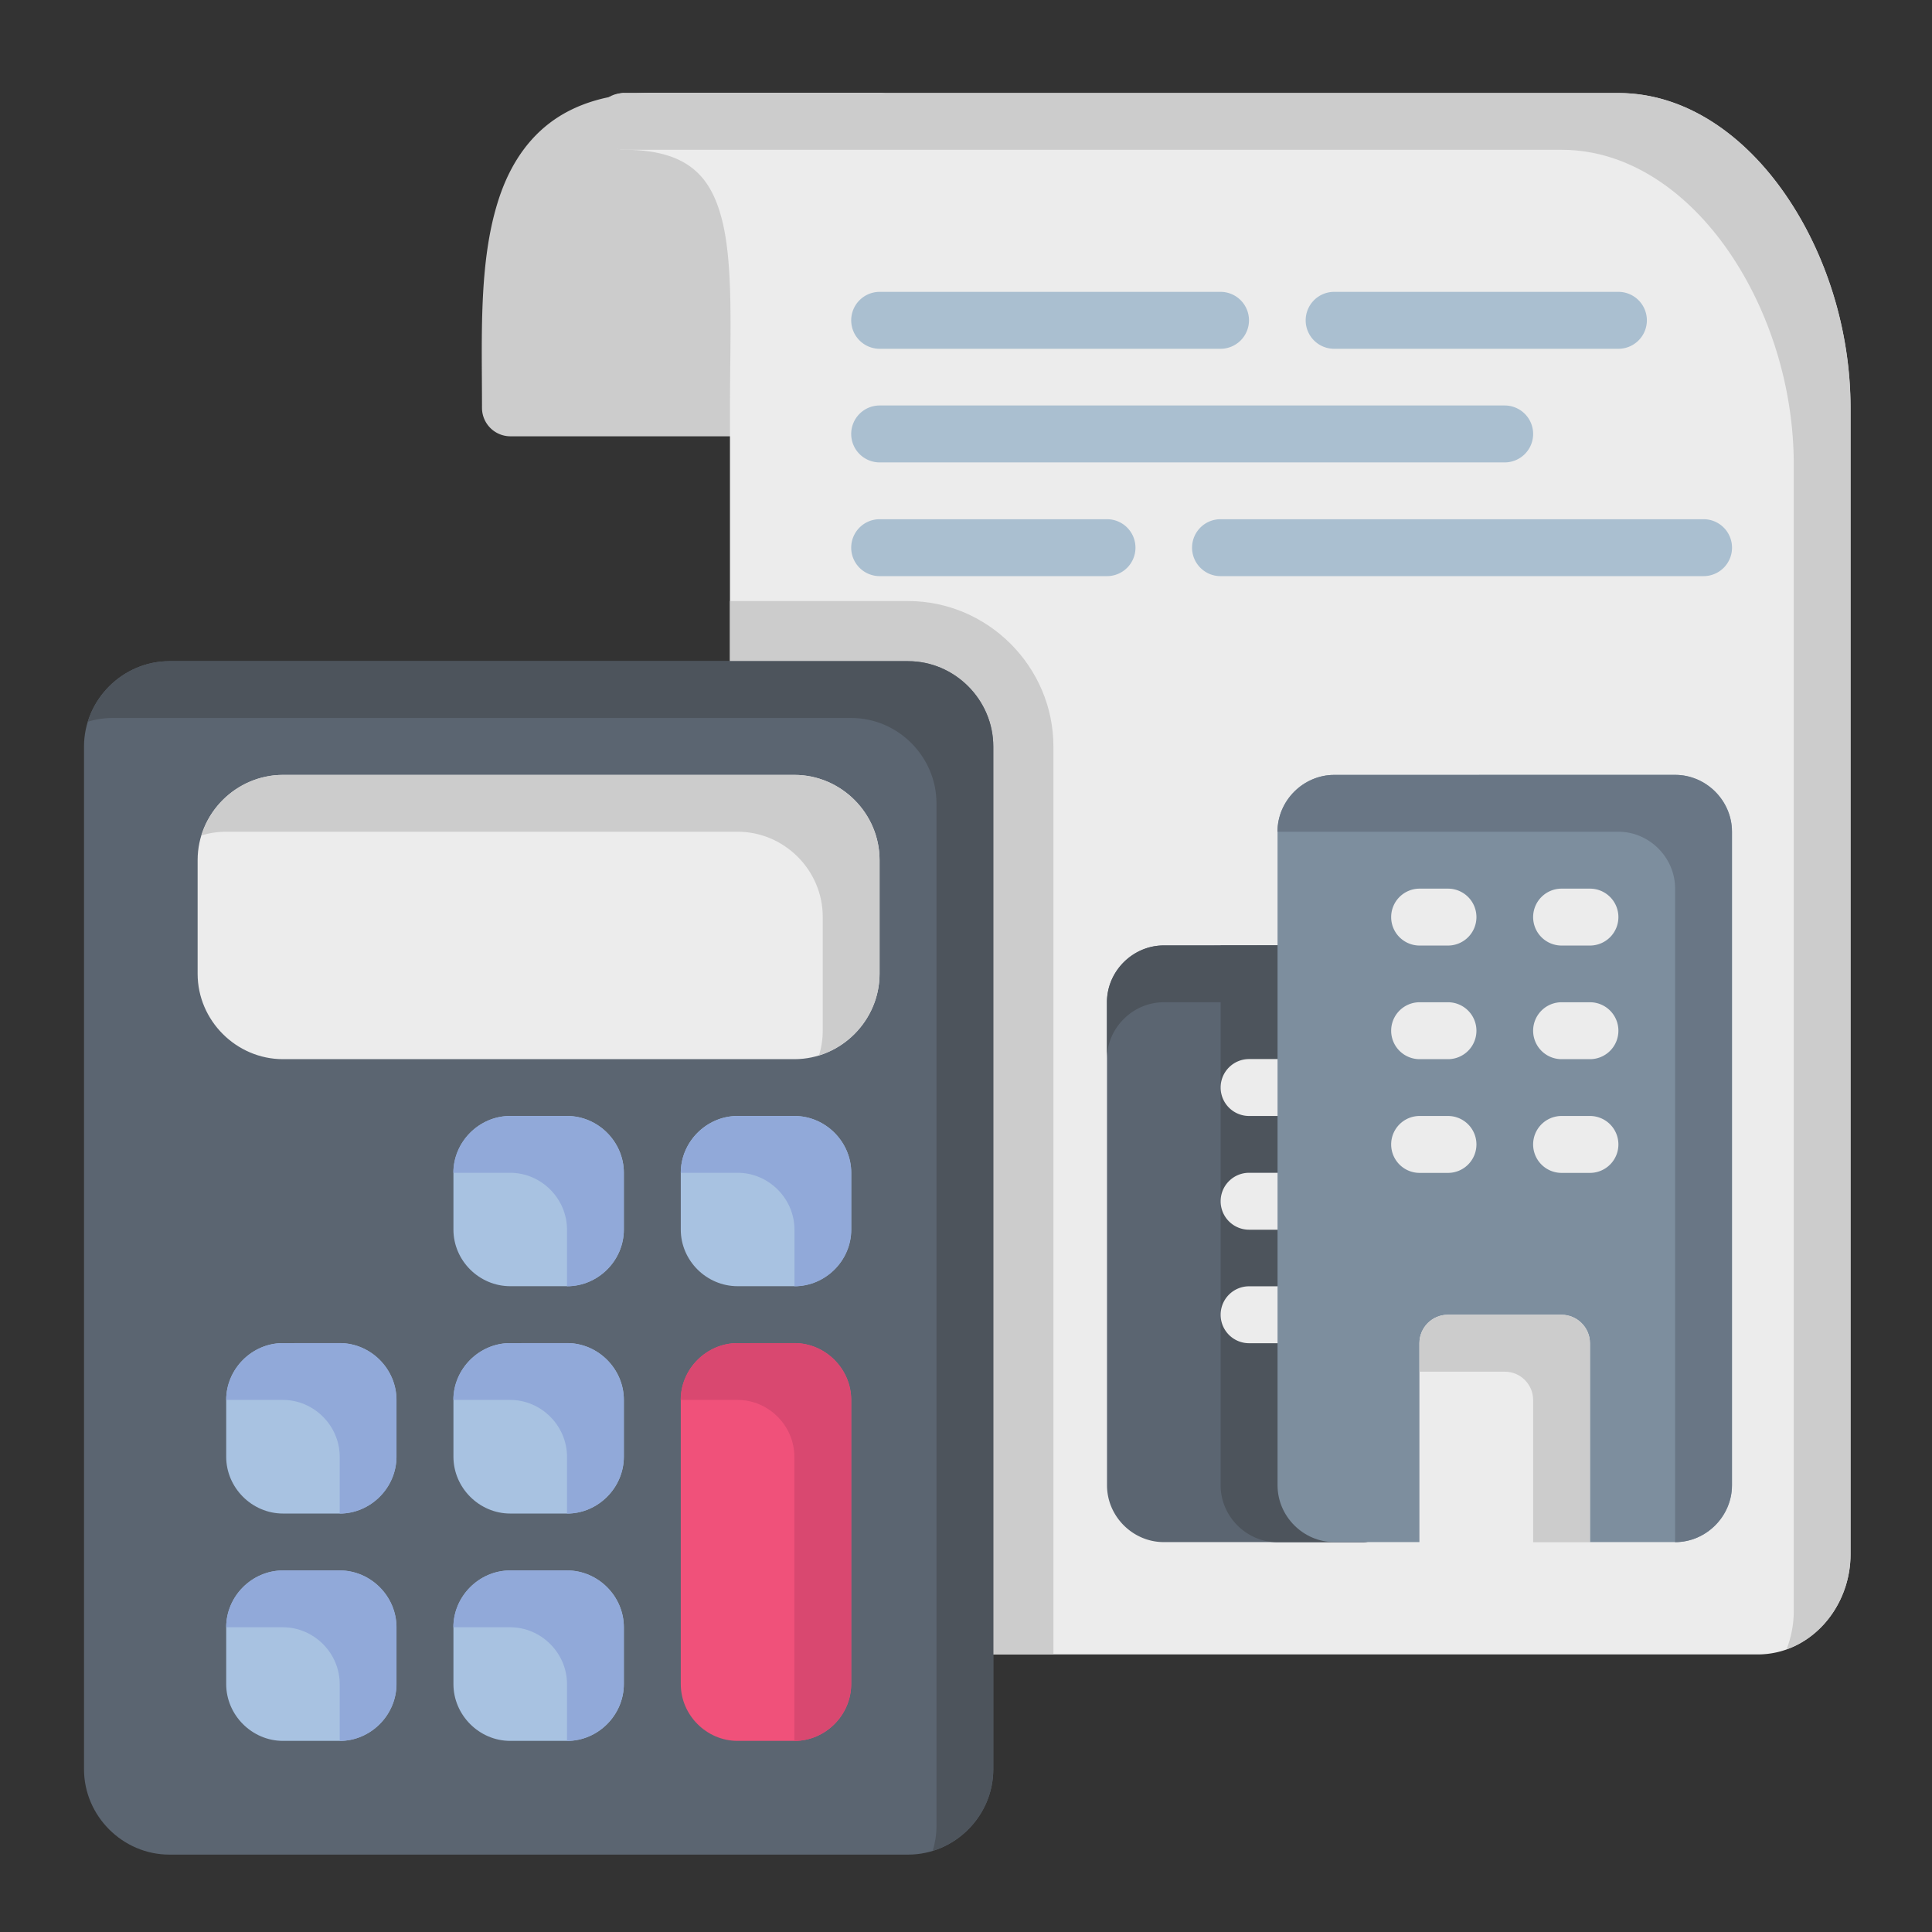
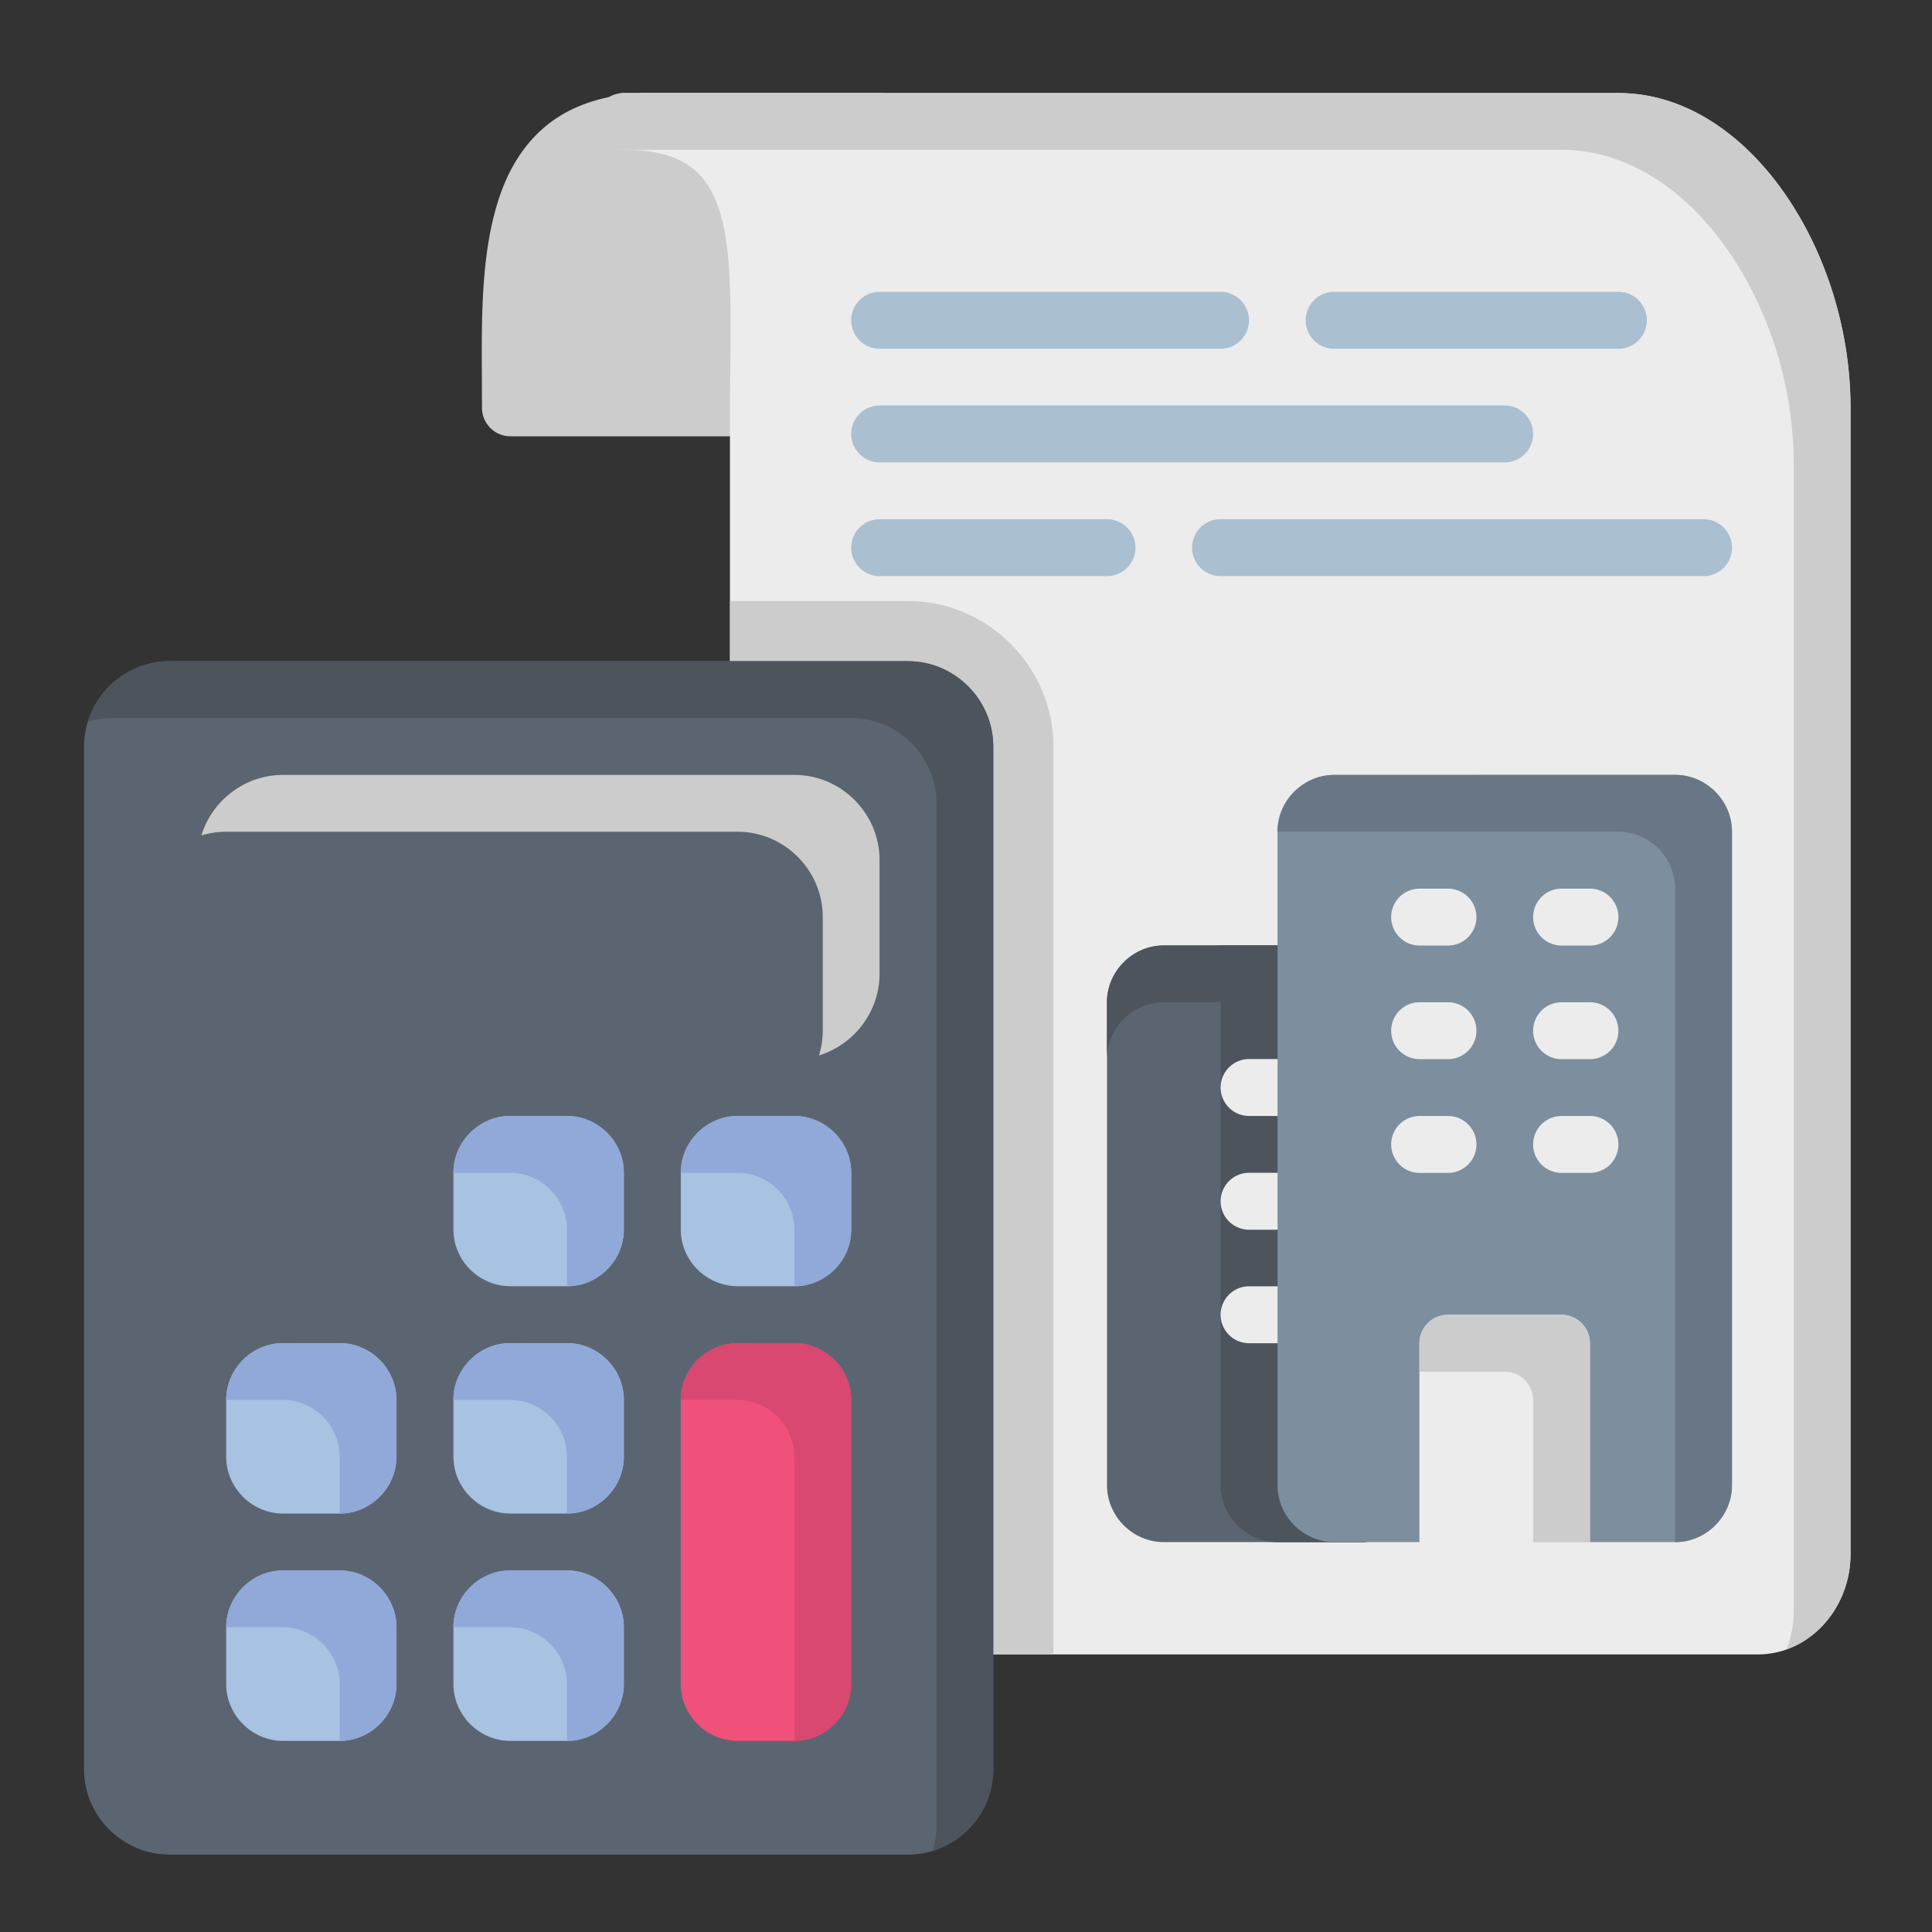
<svg xmlns="http://www.w3.org/2000/svg" xmlns:ns1="http://www.inkscape.org/namespaces/inkscape" xmlns:ns2="http://sodipodi.sourceforge.net/DTD/sodipodi-0.dtd" width="64pt" height="64pt" viewBox="0 0 22.578 22.578" id="svg831" ns1:version="1.1.1 (3bf5ae0d25, 2021-09-20)" ns2:docname="TEMPLATE.svg" ns1:export-filename="C:\Users\User\Desktop\CARLOS PROJECT\4. APRIL 2\Export\Flat\23 - Wheelbarrow.png" ns1:export-xdpi="576" ns1:export-ydpi="576">
  <rect x="0" y="0" width="22.578" height="22.578" fill="#333333" stroke="none" />
  <defs id="defs825">
    <pattern id="EMFhbasepattern" patternUnits="userSpaceOnUse" width="6" height="6" x="0" y="0" />
    <pattern id="EMFhbasepattern-9" patternUnits="userSpaceOnUse" width="6" height="6" x="0" y="0" />
    <pattern id="EMFhbasepattern-0" patternUnits="userSpaceOnUse" width="6" height="6" x="0" y="0" />
    <pattern id="EMFhbasepattern-7" patternUnits="userSpaceOnUse" width="6" height="6" x="0" y="0" />
    <pattern id="EMFhbasepattern-2" patternUnits="userSpaceOnUse" width="6" height="6" x="0" y="0" />
    <pattern id="EMFhbasepattern-98" patternUnits="userSpaceOnUse" width="6" height="6" x="0" y="0" />
    <pattern id="EMFhbasepattern-6" patternUnits="userSpaceOnUse" width="6" height="6" x="0" y="0" />
    <pattern id="EMFhbasepattern-01" patternUnits="userSpaceOnUse" width="6" height="6" x="0" y="0" />
    <pattern id="EMFhbasepattern-07" patternUnits="userSpaceOnUse" width="6" height="6" x="0" y="0" />
    <pattern id="EMFhbasepattern-8" patternUnits="userSpaceOnUse" width="6" height="6" x="0" y="0" />
    <pattern id="EMFhbasepattern-4" patternUnits="userSpaceOnUse" width="6" height="6" x="0" y="0" />
    <pattern id="EMFhbasepattern-40" patternUnits="userSpaceOnUse" width="6" height="6" x="0" y="0" />
    <pattern id="EMFhbasepattern-08" patternUnits="userSpaceOnUse" width="6" height="6" x="0" y="0" />
    <pattern id="EMFhbasepattern-04" patternUnits="userSpaceOnUse" width="6" height="6" x="0" y="0" />
    <pattern id="EMFhbasepattern-014" patternUnits="userSpaceOnUse" width="6" height="6" x="0" y="0" />
    <pattern id="EMFhbasepattern-27" patternUnits="userSpaceOnUse" width="6" height="6" x="0" y="0" />
    <pattern id="EMFhbasepattern-09" patternUnits="userSpaceOnUse" width="6" height="6" x="0" y="0" />
    <pattern id="EMFhbasepattern-5" patternUnits="userSpaceOnUse" width="6" height="6" x="0" y="0" />
    <pattern id="EMFhbasepattern-018" patternUnits="userSpaceOnUse" width="6" height="6" x="0" y="0" />
  </defs>
  <g ns1:label="Icon" ns1:groupmode="layer" id="layer1" transform="translate(0,-274.422)">
    <g id="g250345" transform="matrix(1.255,0,0,1.255,-37.612,-11.471)" style="display:inline;stroke-width:0.797">
      <path style="color:#000000;fill:#cccccc;fill-opacity:1;stroke-width:0.797;stroke-linecap:round;stroke-linejoin:round;-inkscape-stroke:none" d="m 36.045,228.669 c -0.393,-1e-5 -0.718,0.096 -0.961,0.283 -0.243,0.187 -0.392,0.451 -0.48,0.736 -0.177,0.57 -0.146,1.252 -0.146,1.914 a 0.265,0.265 0 0 0 0.264,0.264 h 2.701 a 0.265,0.265 0 0 0 0.256,-0.193 l 0.738,-2.67 a 0.265,0.265 0 0 0 -0.254,-0.334 z" id="path330779" />
      <path style="color:#000000;fill:#ececec;stroke-width:0.797;stroke-linecap:round;stroke-linejoin:round;-inkscape-stroke:none" d="m 35.779,228.669 a 0.265,0.265 0 0 0 0,0.529 c 0.318,0 0.509,0.07 0.639,0.172 0.129,0.102 0.214,0.25 0.271,0.465 0.114,0.429 0.078,1.088 0.078,1.768 v 2.623 a 0.265,0.265 0 0 0 0.006,0.057 l 1.922,8.719 a 0.265,0.265 0 0 0 0.26,0.207 h 7.381 c 0.49,0 0.865,-0.435 0.865,-0.932 v -10.674 c -10e-7,-0.723 -0.227,-1.436 -0.604,-1.984 -0.377,-0.549 -0.924,-0.949 -1.559,-0.949 -2.999,1e-5 -6.261,1e-5 -9.26,0 z" id="path330781" />
      <path id="path330783" style="fill:#cccccc;fill-opacity:1;stroke-width:0.797;stroke-linecap:round;stroke-linejoin:round" d="m 38.955,243.208 h 0.824 v -8.453 c 0,-0.743 -0.61,-1.355 -1.354,-1.355 l -1.658,3e-5 v 0.826 z" ns2:nodetypes="ccscccc" />
      <path style="color:#000000;fill:#5b6571;stroke-width:0.797;stroke-linecap:round;stroke-linejoin:round;-inkscape-stroke:none" d="m 31.547,233.96 c -0.435,0 -0.795,0.36 -0.795,0.795 v 9.523 c 0,0.435 0.36,0.795 0.795,0.795 h 6.879 c 0.435,0 0.793,-0.36 0.793,-0.795 v -9.523 c 0,-0.435 -0.358,-0.795 -0.793,-0.795 z" id="path330785" />
-       <path style="color:#000000;fill:#ececec;stroke-width:0.797;stroke-linecap:round;stroke-linejoin:round;-inkscape-stroke:none" d="m 32.605,235.019 c -0.435,0 -0.795,0.358 -0.795,0.793 v 1.059 c -6e-6,0.435 0.36,0.795 0.795,0.795 h 4.762 c 0.435,0 0.793,-0.36 0.793,-0.795 v -1.059 c -3e-6,-0.435 -0.358,-0.793 -0.793,-0.793 z" id="path330787" />
      <path style="color:#000000;fill:#a8c2e1;stroke-width:0.797;stroke-linecap:round;stroke-linejoin:round;-inkscape-stroke:none" d="m 34.721,238.195 c -0.289,0 -0.529,0.24 -0.529,0.529 v 0.529 c 1.1e-5,0.289 0.24,0.527 0.529,0.527 H 35.25 c 0.289,0 0.529,-0.238 0.529,-0.527 v -0.529 c 0,-0.289 -0.24,-0.529 -0.529,-0.529 z" id="path330789" />
      <path style="color:#000000;fill:#a8c2e1;stroke-width:0.797;stroke-linecap:round;stroke-linejoin:round;-inkscape-stroke:none" d="m 36.838,238.195 c -0.289,0 -0.529,0.24 -0.529,0.529 v 0.529 c 0,0.289 0.24,0.527 0.529,0.527 h 0.529 c 0.289,0 0.529,-0.238 0.529,-0.527 v -0.529 c 0,-0.289 -0.24,-0.529 -0.529,-0.529 z" id="path330791" />
      <path style="color:#000000;fill:#a8c2e1;stroke-width:0.797;stroke-linecap:round;stroke-linejoin:round;-inkscape-stroke:none" d="m 32.605,240.31 c -0.289,0 -0.529,0.24 -0.529,0.529 v 0.529 c 0,0.289 0.24,0.529 0.529,0.529 h 0.527 c 0.289,0 0.529,-0.24 0.529,-0.529 v -0.529 c 0,-0.289 -0.24,-0.529 -0.529,-0.529 z" id="path330793" />
      <path style="color:#000000;fill:#a8c2e1;stroke-width:0.797;stroke-linecap:round;stroke-linejoin:round;-inkscape-stroke:none" d="m 34.721,240.31 c -0.289,0 -0.529,0.24 -0.529,0.529 v 0.529 c 1.1e-5,0.289 0.24,0.529 0.529,0.529 H 35.25 c 0.289,0 0.529,-0.24 0.529,-0.529 v -0.529 c 0,-0.289 -0.24,-0.529 -0.529,-0.529 z" id="path330795" />
      <path style="color:#000000;fill:#f0517a;stroke-width:0.797;stroke-linecap:round;stroke-linejoin:round;-inkscape-stroke:none" d="m 36.838,240.31 c -0.289,0 -0.529,0.24 -0.529,0.529 v 2.646 c 0,0.289 0.24,0.529 0.529,0.529 h 0.529 c 0.289,0 0.529,-0.24 0.529,-0.529 v -2.646 c 0,-0.289 -0.24,-0.529 -0.529,-0.529 z" id="path330797" />
      <path style="color:#000000;fill:#a8c2e1;stroke-width:0.797;stroke-linecap:round;stroke-linejoin:round;-inkscape-stroke:none" d="m 32.605,242.427 c -0.289,0 -0.529,0.24 -0.529,0.529 v 0.529 c 0,0.289 0.24,0.529 0.529,0.529 h 0.527 c 0.289,0 0.529,-0.24 0.529,-0.529 v -0.529 c 0,-0.289 -0.24,-0.529 -0.529,-0.529 z" id="path330799" />
      <path style="color:#000000;fill:#a8c2e1;stroke-width:0.797;stroke-linecap:round;stroke-linejoin:round;-inkscape-stroke:none" d="m 34.721,242.427 c -0.289,0 -0.529,0.24 -0.529,0.529 v 0.529 c 1.1e-5,0.289 0.24,0.529 0.529,0.529 H 35.25 c 0.289,0 0.529,-0.24 0.529,-0.529 v -0.529 c 0,-0.289 -0.24,-0.529 -0.529,-0.529 z" id="path330801" />
      <path id="path330803" style="color:#000000;fill:#aabfd0;fill-opacity:1;stroke-width:0.797;stroke-linecap:round;stroke-linejoin:round;-inkscape-stroke:none" d="m 38.16,230.521 a 0.265,0.265 0 0 0 -0.264,0.266 0.265,0.265 0 0 0 0.264,0.264 h 3.176 a 0.265,0.265 0 0 0 0.264,-0.264 0.265,0.265 0 0 0 -0.264,-0.266 z m 4.234,0 a 0.265,0.265 0 0 0 -0.266,0.266 0.265,0.265 0 0 0 0.266,0.264 h 2.645 a 0.265,0.265 0 0 0 0.266,-0.264 0.265,0.265 0 0 0 -0.266,-0.266 z m -4.234,1.058 a 0.265,0.265 0 0 0 -0.264,0.264 0.265,0.265 0 0 0 0.264,0.266 h 5.822 a 0.265,0.265 0 0 0 0.264,-0.266 0.265,0.265 0 0 0 -0.264,-0.264 z m 0,1.059 a 0.265,0.265 0 0 0 -0.264,0.264 0.265,0.265 0 0 0 0.264,0.266 h 2.117 a 0.265,0.265 0 0 0 0.266,-0.266 0.265,0.265 0 0 0 -0.266,-0.264 z m 3.176,0 a 0.265,0.265 0 0 0 -0.266,0.264 0.265,0.265 0 0 0 0.266,0.266 h 4.498 a 0.265,0.265 0 0 0 0.264,-0.266 0.265,0.265 0 0 0 -0.264,-0.264 z" />
      <path style="color:#000000;fill:#5b6571;stroke-width:0.797;stroke-linecap:round;stroke-linejoin:round;-inkscape-stroke:none" d="m 40.807,236.607 c -0.289,0 -0.529,0.24 -0.529,0.529 v 4.498 c 0,0.289 0.24,0.529 0.529,0.529 h 1.852 a 0.265,0.265 0 0 0 0.266,-0.266 v -5.027 a 0.265,0.265 0 0 0 -0.266,-0.264 z" id="path330805" />
      <path id="path330807" style="color:#000000;fill:#4d545c;fill-opacity:1;stroke-width:0.797;stroke-linecap:round;stroke-linejoin:round;-inkscape-stroke:none" d="m 41.336,236.607 v 5.027 c -1.1e-5,0.289 0.24,0.53 0.529,0.53 h 0.793 a 0.265,0.265 0 0 0 0.266,-0.266 v -5.028 a 0.265,0.265 0 0 0 -0.266,-0.264 z" />
      <path style="color:#000000;fill:#ececec;fill-opacity:1;stroke-width:0.797;stroke-linecap:round;stroke-linejoin:round;-inkscape-stroke:none" d="m 41.6,239.781 a 0.265,0.265 0 0 0 -0.264,0.266 0.265,0.265 0 0 0 0.264,0.264 h 0.529 a 0.265,0.265 0 0 0 0.266,-0.264 0.265,0.265 0 0 0 -0.266,-0.266 z" id="path330809" />
      <path style="color:#000000;fill:#ececec;fill-opacity:1;stroke-width:0.797;stroke-linecap:round;stroke-linejoin:round;-inkscape-stroke:none" d="m 41.6,238.724 a 0.265,0.265 0 0 0 -0.264,0.264 0.265,0.265 0 0 0 0.264,0.266 h 0.529 a 0.265,0.265 0 0 0 0.266,-0.266 0.265,0.265 0 0 0 -0.266,-0.264 z" id="path330811" />
      <path style="color:#000000;fill:#ececec;fill-opacity:1;stroke-width:0.797;stroke-linecap:round;stroke-linejoin:round;-inkscape-stroke:none" d="m 41.6,237.665 a 0.265,0.265 0 0 0 -0.264,0.264 0.265,0.265 0 0 0 0.264,0.266 h 0.529 a 0.265,0.265 0 0 0 0.266,-0.266 0.265,0.265 0 0 0 -0.266,-0.264 z" id="path330813" />
      <path id="path330815" style="color:#000000;fill:#4d545c;fill-opacity:1;stroke-width:0.797;stroke-linecap:round;stroke-linejoin:round;-inkscape-stroke:none" d="m 40.807,236.607 c -0.289,0 -0.53,0.24 -0.53,0.529 v 0.529 c 0,-0.289 0.241,-0.529 0.53,-0.529 h 1.852 a 0.265,0.265 0 0 1 0.266,0.264 v -0.529 a 0.265,0.265 0 0 0 -0.266,-0.264 z" />
      <path style="color:#000000;fill:#7d8e9e;stroke-width:0.797;stroke-linecap:round;stroke-linejoin:round;-inkscape-stroke:none" d="m 42.395,235.019 c -0.289,0 -0.529,0.24 -0.529,0.529 v 6.086 c -1e-5,0.289 0.24,0.529 0.529,0.529 h 3.174 c 0.289,0 0.529,-0.24 0.529,-0.529 v -6.086 c 1.1e-5,-0.289 -0.24,-0.529 -0.529,-0.529 z" id="path330817" />
      <path id="path330819" style="color:#000000;fill:#ececec;stroke-width:0.797;stroke-linecap:round;stroke-linejoin:round;-inkscape-stroke:none" d="m 43.188,236.078 a 0.265,0.265 0 0 0 -0.264,0.264 0.265,0.265 0 0 0 0.264,0.266 h 0.266 a 0.265,0.265 0 0 0 0.264,-0.266 0.265,0.265 0 0 0 -0.264,-0.264 z m 1.324,0 a 0.265,0.265 0 0 0 -0.266,0.264 0.265,0.265 0 0 0 0.266,0.266 h 0.264 a 0.265,0.265 0 0 0 0.264,-0.266 0.265,0.265 0 0 0 -0.264,-0.264 z m -1.324,1.058 a 0.265,0.265 0 0 0 -0.264,0.264 0.265,0.265 0 0 0 0.264,0.266 h 0.266 a 0.265,0.265 0 0 0 0.264,-0.266 0.265,0.265 0 0 0 -0.264,-0.264 z m 1.324,0 a 0.265,0.265 0 0 0 -0.266,0.264 0.265,0.265 0 0 0 0.266,0.266 h 0.264 a 0.265,0.265 0 0 0 0.264,-0.266 0.265,0.265 0 0 0 -0.264,-0.264 z m -1.324,1.059 a 0.265,0.265 0 0 0 -0.264,0.264 0.265,0.265 0 0 0 0.264,0.266 h 0.266 a 0.265,0.265 0 0 0 0.264,-0.266 0.265,0.265 0 0 0 -0.264,-0.264 z m 1.324,0 a 0.265,0.265 0 0 0 -0.266,0.264 0.265,0.265 0 0 0 0.266,0.266 h 0.264 a 0.265,0.265 0 0 0 0.264,-0.266 0.265,0.265 0 0 0 -0.264,-0.264 z" />
      <path id="path330821" style="color:#000000;fill:#ececec;stroke-width:0.797;stroke-linecap:round;stroke-linejoin:round;-inkscape-stroke:none" d="m 43.453,240.046 c -0.146,-5.6e-4 -0.265,0.117 -0.266,0.264 v 1.893 h 1.588 v -1.893 c -5.29e-4,-0.146 -0.119,-0.263 -0.264,-0.264 z" ns2:nodetypes="ccccccc" />
      <path id="path330823" style="color:#000000;fill:#4d545c;fill-opacity:1;stroke-width:0.797;stroke-linecap:round;stroke-linejoin:round;-inkscape-stroke:none" d="m 31.547,233.96 c -0.355,0 -0.66,0.239 -0.76,0.564 0.073,-0.023 0.151,-0.035 0.231,-0.035 h 6.879 c 0.435,0 0.793,0.36 0.793,0.795 v 9.523 c 0,0.08 -0.013,0.158 -0.035,0.231 0.325,-0.1 0.564,-0.404 0.564,-0.76 v -9.523 c 0,-0.435 -0.358,-0.795 -0.793,-0.795 z" />
      <path id="path330825" style="color:#000000;fill:#cccccc;fill-opacity:1;stroke-width:0.797;stroke-linecap:round;stroke-linejoin:round;-inkscape-stroke:none" d="m 32.605,235.019 c -0.356,0 -0.661,0.239 -0.76,0.564 0.073,-0.023 0.151,-0.035 0.231,-0.035 h 4.762 c 0.435,0 0.793,0.358 0.793,0.793 v 1.058 c 3e-6,0.08 -0.012,0.158 -0.035,0.232 0.325,-0.1 0.564,-0.405 0.564,-0.761 v -1.058 c -2e-6,-0.435 -0.357,-0.793 -0.793,-0.793 z" />
      <path id="path330827" style="color:#000000;fill:#91a9d9;fill-opacity:1;stroke-width:0.797;stroke-linecap:round;stroke-linejoin:round;-inkscape-stroke:none" d="m 32.592,240.31 c -0.283,0.007 -0.516,0.245 -0.516,0.529 h 0.528 c 0.289,0 0.529,0.24 0.529,0.529 v 0.529 5.3e-4 c 0.289,0 0.529,-0.241 0.529,-0.53 v -0.529 c 0,-0.289 -0.24,-0.529 -0.529,-0.529 z" ns2:nodetypes="ccssccsscc" />
      <path id="path330829" style="color:#000000;fill:#91a9d9;fill-opacity:1;stroke-width:0.797;stroke-linecap:round;stroke-linejoin:round;-inkscape-stroke:none" d="m 34.707,238.195 c -0.283,0.007 -0.516,0.245 -0.516,0.529 h 5.29e-4 0.529 c 0.289,0 0.529,0.24 0.529,0.529 v 0.528 c 0.289,0 0.529,-0.238 0.529,-0.528 v -0.529 c 0,-0.289 -0.24,-0.529 -0.529,-0.529 z" ns2:nodetypes="cccsscsscc" />
      <path id="path330831" style="color:#000000;fill:#91a9d9;fill-opacity:1;stroke-width:0.797;stroke-linecap:round;stroke-linejoin:round;-inkscape-stroke:none" d="m 36.825,238.195 c -0.283,0.007 -0.516,0.245 -0.516,0.529 h 5.29e-4 0.529 c 0.289,0 0.529,0.24 0.529,0.529 v 0.528 c 0.289,0 0.529,-0.238 0.529,-0.528 v -0.529 c 0,-0.289 -0.24,-0.529 -0.529,-0.529 z" ns2:nodetypes="cccsscsscc" />
-       <path id="path330833" style="color:#000000;fill:#91a9d9;fill-opacity:1;stroke-width:0.797;stroke-linecap:round;stroke-linejoin:round;-inkscape-stroke:none" d="m 34.707,240.31 c -0.283,0.007 -0.516,0.245 -0.516,0.529 h 5.29e-4 0.529 c 0.289,0 0.529,0.24 0.529,0.529 v 0.529 5.3e-4 c 0.289,0 0.529,-0.241 0.529,-0.53 v -0.529 c 0,-0.289 -0.24,-0.529 -0.529,-0.529 z" ns2:nodetypes="cccssccsscc" />
+       <path id="path330833" style="color:#000000;fill:#91a9d9;fill-opacity:1;stroke-width:0.797;stroke-linecap:round;stroke-linejoin:round;-inkscape-stroke:none" d="m 34.707,240.31 c -0.283,0.007 -0.516,0.245 -0.516,0.529 h 5.29e-4 0.529 c 0.289,0 0.529,0.24 0.529,0.529 v 0.529 5.3e-4 c 0.289,0 0.529,-0.241 0.529,-0.53 v -0.529 c 0,-0.289 -0.24,-0.529 -0.529,-0.529 " ns2:nodetypes="cccssccsscc" />
      <path id="path330835" style="color:#000000;fill:#91a9d9;fill-opacity:1;stroke-width:0.797;stroke-linecap:round;stroke-linejoin:round;-inkscape-stroke:none" d="m 34.707,242.427 c -0.283,0.007 -0.516,0.245 -0.516,0.529 h 5.29e-4 0.529 c 0.289,0 0.529,0.24 0.529,0.529 v 0.529 5.3e-4 c 0.289,0 0.529,-0.241 0.529,-0.53 v -0.529 c 0,-0.289 -0.24,-0.529 -0.529,-0.529 z" ns2:nodetypes="cccssccsscc" />
      <path id="path330837" style="color:#000000;fill:#91a9d9;fill-opacity:1;stroke-width:0.797;stroke-linecap:round;stroke-linejoin:round;-inkscape-stroke:none" d="m 32.592,242.427 c -0.283,0.007 -0.516,0.245 -0.516,0.529 h 0.528 c 0.289,0 0.529,0.24 0.529,0.529 v 0.529 5.3e-4 c 0.289,0 0.529,-0.241 0.529,-0.53 v -0.529 c 0,-0.289 -0.24,-0.529 -0.529,-0.529 z" ns2:nodetypes="ccssccsscc" />
      <path id="path330839" style="color:#000000;fill:#d94870;fill-opacity:1;stroke-width:0.797;stroke-linecap:round;stroke-linejoin:round;-inkscape-stroke:none" d="m 36.838,240.31 c -0.289,0 -0.53,0.24 -0.53,0.529 1.72e-4,0 2.65e-4,0 5.29e-4,0 h 0.529 c 0.289,0 0.529,0.24 0.529,0.529 v 2.646 c 0,1.7e-4 0,3.4e-4 0,5.3e-4 0.289,0 0.529,-0.241 0.529,-0.53 v -2.646 c 0,-0.289 -0.24,-0.529 -0.529,-0.529 z" />
      <path id="path330841" style="color:#000000;fill:#697685;fill-opacity:1;stroke-width:0.797;stroke-linecap:round;stroke-linejoin:round;-inkscape-stroke:none" d="m 42.394,235.019 c -0.289,0 -0.529,0.24 -0.529,0.529 h 3.174 c 0.289,0 0.529,0.24 0.529,0.529 v 6.086 c 0,1.7e-4 0,3.4e-4 0,5.3e-4 0.289,0 0.529,-0.241 0.529,-0.53 v -6.086 c 1.1e-5,-0.289 -0.24,-0.529 -0.529,-0.529 z" />
      <path id="path330843" style="color:#000000;fill:#cccccc;fill-opacity:1;stroke-width:0.797;stroke-linecap:round;stroke-linejoin:round;-inkscape-stroke:none" d="m 43.453,240.046 c -0.146,-5.6e-4 -0.265,0.117 -0.266,0.264 v 0.266 h 0.795 c 0.146,2.9e-4 0.264,0.118 0.264,0.264 v 1.324 h 0.529 v -1.854 c -5.29e-4,-0.146 -0.119,-0.263 -0.264,-0.264 z" />
      <path id="path330845" style="color:#000000;fill:#cccccc;fill-opacity:1;stroke-width:0.797;stroke-linecap:round;stroke-linejoin:round;-inkscape-stroke:none" d="m 35.779,228.669 c -0.345,0.008 -0.345,0.521 0,0.529 2.854,1e-5 5.903,1e-5 8.731,0 0.635,-1e-5 1.182,0.401 1.559,0.949 0.377,0.549 0.604,1.261 0.604,1.984 v 10.674 c 0,0.125 -0.024,0.245 -0.067,0.356 0.352,-0.124 0.596,-0.484 0.596,-0.885 v -10.674 c -3e-6,-0.723 -0.227,-1.436 -0.604,-1.984 -0.377,-0.549 -0.924,-0.949 -1.559,-0.949 z" ns2:nodetypes="ccsscscccscc" />
    </g>
  </g>
</svg>